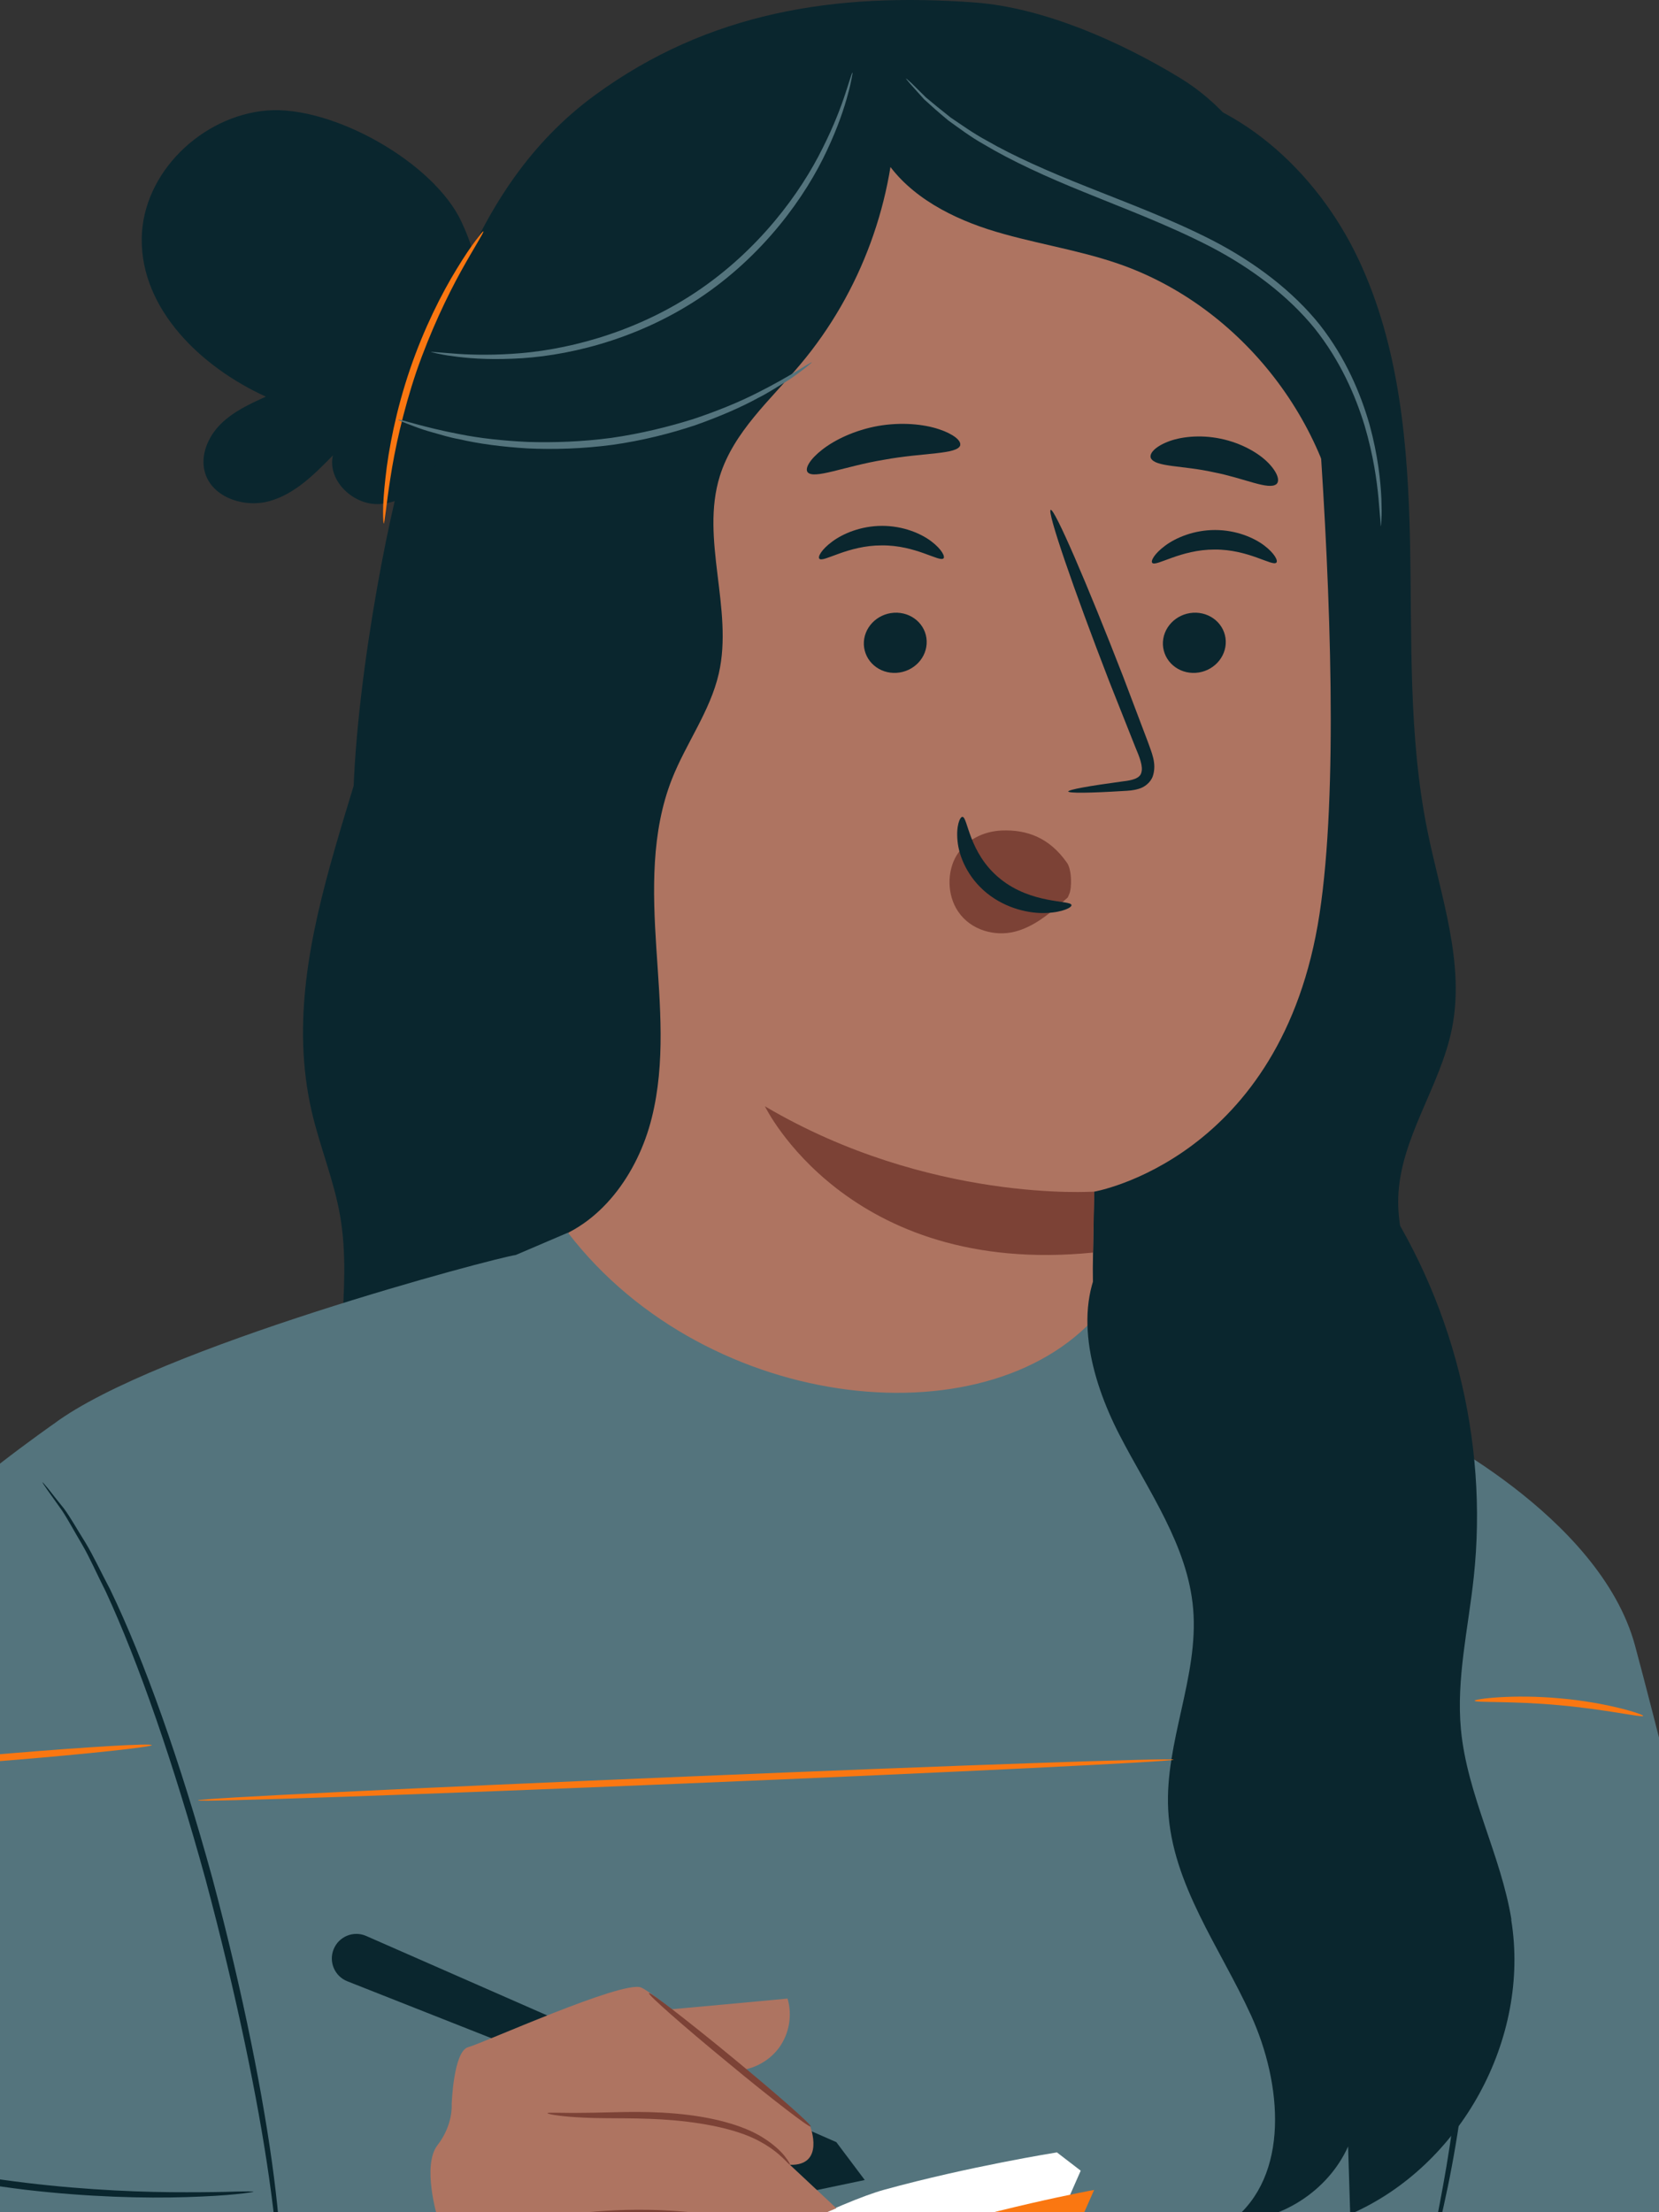
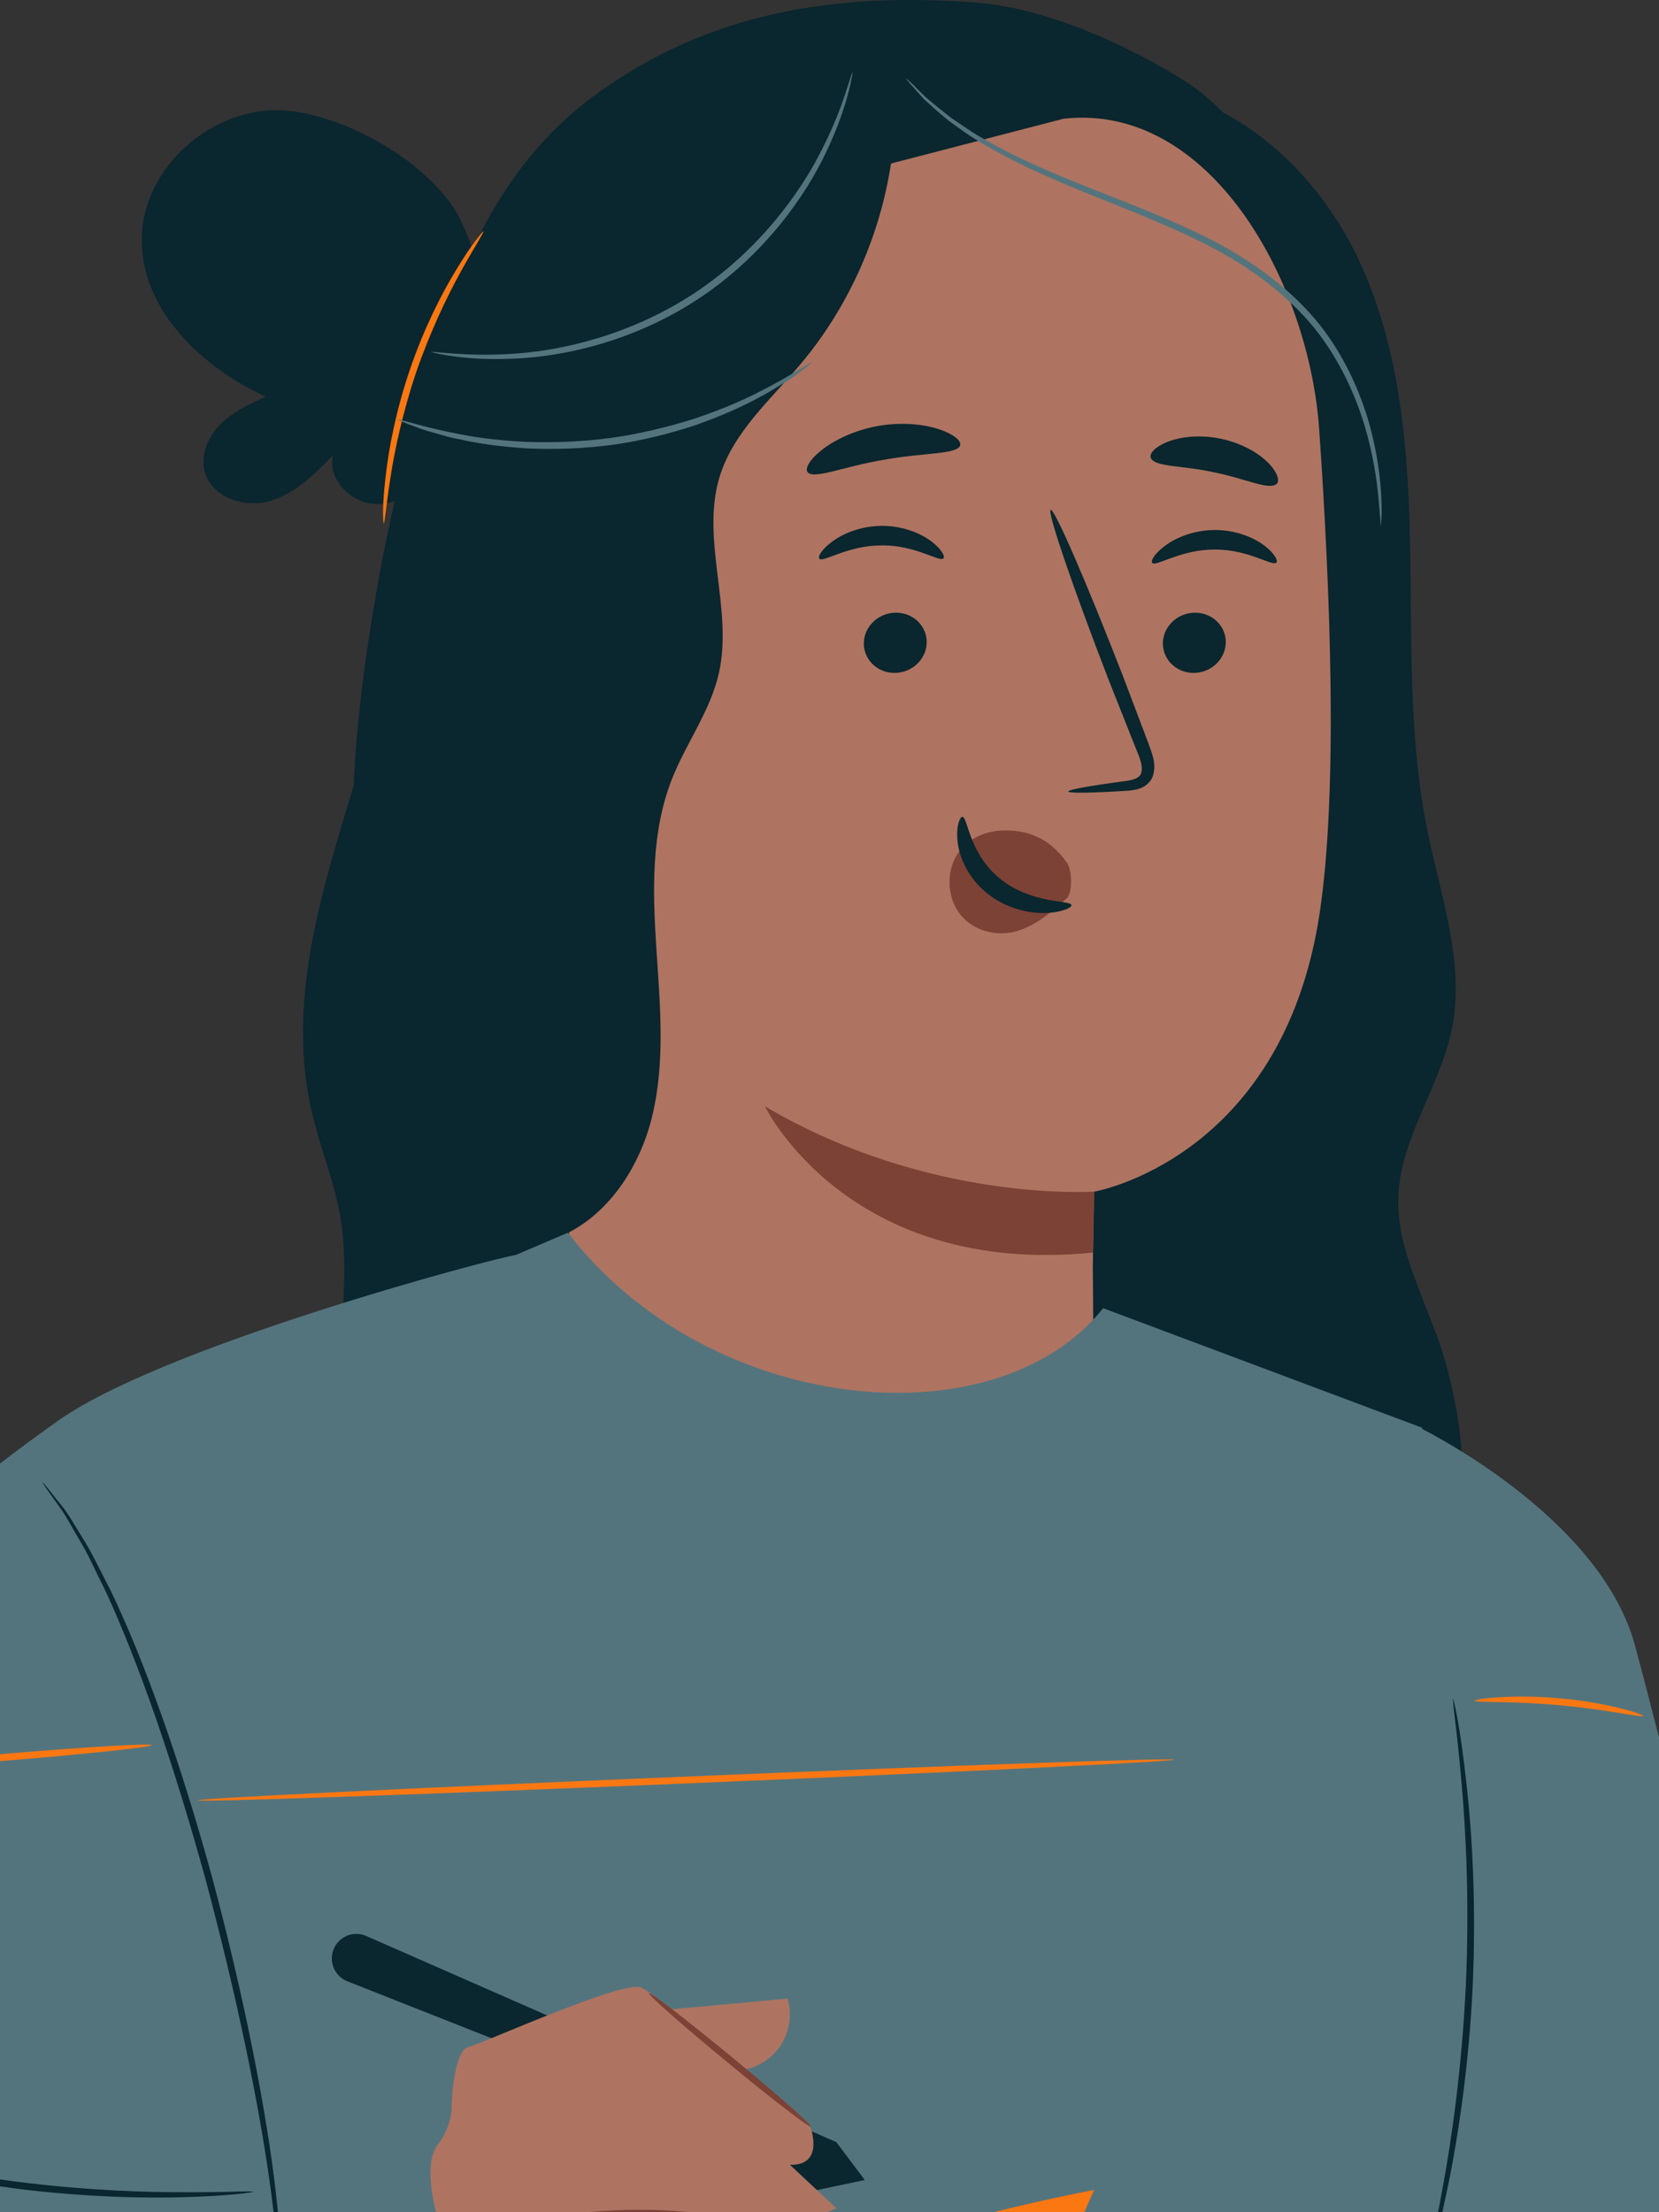
<svg xmlns="http://www.w3.org/2000/svg" width="54" height="72" viewBox="0 0 54 72" fill="none">
  <rect x="0" y="0" width="54" height="72" fill="#333333" stroke="none" />
  <g clip-path="url(#clip0_2020_6920)">
    <g clip-path="url(#clip1_2020_6920)">
      <path d="M46.749 43.427C46.228 41.966 45.465 40.526 45.513 38.975C45.573 37.037 46.891 35.357 47.265 33.453C47.683 31.326 46.895 29.173 46.464 27.046C45.836 23.961 45.961 20.781 45.896 17.635C45.831 14.49 45.556 11.262 44.208 8.418C42.86 5.573 40.238 3.154 37.103 2.818L13.025 18.959C12.521 24.807 8.831 30.441 10.144 36.165C10.407 37.312 10.868 38.408 11.07 39.568C11.281 40.78 11.203 42.022 11.126 43.251C11.014 45 10.902 46.749 10.79 48.498C10.738 49.288 10.704 50.144 11.13 50.814C11.608 51.566 12.534 51.884 13.395 52.133C22.605 54.802 32.276 55.876 41.849 55.292C43.312 55.201 44.893 55.025 45.974 54.037C46.895 53.199 47.274 51.923 47.459 50.694C47.829 48.266 47.584 45.743 46.757 43.427H46.749Z" fill="#0A262E" />
      <path d="M12.852 16.291C14.028 11.307 15.229 6.12 19.367 3.095C23.058 0.396 27.178 -0.257 31.738 0.082C33.981 0.25 36.488 1.367 38.408 2.536C41.043 4.139 42.081 7.25 43.282 10.086C45.694 15.767 45.117 23.335 43.291 25.384L19.453 36.974C15.376 34.684 12.633 33.588 11.686 29.016C11.04 25.9 12.125 19.381 12.852 16.287V16.291Z" fill="#0A262E" />
-       <path d="M19.725 7.728L34.615 3.865C39.39 3.327 42.602 9.176 42.938 13.959C43.308 19.27 43.554 25.772 42.951 29.742C41.737 37.727 35.618 38.784 35.618 38.784C35.618 38.758 35.601 38.904 35.571 41.272L35.614 46.605C33.646 53.076 27.079 52.294 18.872 48.934L17.228 10.59C17.189 9.133 18.274 7.891 19.725 7.728Z" fill="#AE7461" />
+       <path d="M19.725 7.728L34.615 3.865C39.39 3.327 42.602 9.176 42.938 13.959C43.308 19.27 43.554 25.772 42.951 29.742C41.737 37.727 35.618 38.784 35.618 38.784C35.618 38.758 35.601 38.904 35.571 41.272L35.614 46.605C33.646 53.076 27.079 52.294 18.872 48.934C17.189 9.133 18.274 7.891 19.725 7.728Z" fill="#AE7461" />
      <path d="M39.898 20.859C39.919 21.4 39.48 21.864 38.916 21.899C38.352 21.933 37.878 21.525 37.852 20.983C37.831 20.442 38.27 19.978 38.834 19.943C39.398 19.909 39.876 20.317 39.898 20.859Z" fill="#0A262E" />
      <path d="M41.545 18.311C41.42 18.445 40.637 17.877 39.535 17.886C38.432 17.882 37.627 18.453 37.507 18.32C37.446 18.26 37.575 18.019 37.924 17.761C38.269 17.503 38.858 17.25 39.547 17.25C40.236 17.25 40.813 17.499 41.149 17.753C41.489 18.011 41.606 18.251 41.545 18.311Z" fill="#0A262E" />
      <path d="M30.163 20.859C30.185 21.4 29.746 21.864 29.181 21.899C28.617 21.933 28.144 21.525 28.118 20.983C28.096 20.442 28.536 19.978 29.1 19.943C29.664 19.909 30.142 20.317 30.163 20.859Z" fill="#0A262E" />
      <path d="M30.709 18.172C30.585 18.306 29.801 17.738 28.699 17.751C27.596 17.747 26.791 18.319 26.671 18.185C26.61 18.125 26.739 17.884 27.088 17.627C27.433 17.369 28.023 17.115 28.712 17.115C29.401 17.115 29.977 17.364 30.313 17.618C30.654 17.876 30.77 18.116 30.709 18.177V18.172Z" fill="#0A262E" />
      <path d="M34.768 25.765C34.764 25.7 35.448 25.58 36.555 25.43C36.835 25.399 37.102 25.339 37.149 25.15C37.214 24.948 37.093 24.643 36.955 24.317C36.684 23.638 36.404 22.928 36.107 22.181C34.932 19.143 34.075 16.642 34.2 16.594C34.325 16.547 35.375 18.975 36.555 22.013C36.839 22.761 37.11 23.479 37.369 24.162C37.476 24.48 37.661 24.841 37.524 25.262C37.45 25.473 37.244 25.627 37.063 25.674C36.882 25.73 36.723 25.735 36.585 25.743C35.465 25.812 34.772 25.821 34.768 25.756V25.765Z" fill="#0A262E" />
      <path d="M35.62 38.782C35.62 38.782 30.246 39.164 24.898 36.006C24.898 36.006 27.581 41.566 35.577 40.767L35.62 38.782Z" fill="#7C4236" />
      <path d="M31.136 27.842C31.45 27.327 32.019 27.056 32.604 27.03C33.448 26.996 34.158 27.279 34.71 28.053C34.899 28.276 34.886 28.908 34.809 29.084C34.731 29.26 34.791 29.174 34.658 29.295C34.167 29.733 33.65 30.171 33.017 30.326C32.385 30.481 31.605 30.283 31.188 29.669C30.817 29.123 30.826 28.354 31.136 27.842Z" fill="#7C4236" />
      <path d="M31.323 26.586C31.504 26.573 31.521 27.768 32.555 28.601C33.588 29.439 34.863 29.289 34.876 29.457C34.893 29.53 34.596 29.693 34.057 29.714C33.528 29.74 32.757 29.581 32.124 29.07C31.491 28.558 31.215 27.867 31.168 27.377C31.116 26.878 31.246 26.582 31.327 26.586H31.323Z" fill="#0A262E" />
      <path d="M31.257 14.49C31.167 14.796 30.06 14.727 28.777 14.963C27.49 15.174 26.474 15.62 26.284 15.363C26.198 15.238 26.361 14.946 26.766 14.632C27.167 14.319 27.813 14.001 28.583 13.863C29.354 13.73 30.069 13.807 30.551 13.966C31.038 14.125 31.292 14.344 31.253 14.49H31.257Z" fill="#0A262E" />
      <path d="M41.548 15.756C41.29 15.962 40.502 15.563 39.499 15.369C38.504 15.146 37.613 15.206 37.462 14.914C37.397 14.772 37.578 14.553 37.992 14.385C38.401 14.218 39.047 14.136 39.731 14.278C40.416 14.42 40.976 14.751 41.281 15.064C41.591 15.382 41.665 15.653 41.548 15.756Z" fill="#0A262E" />
      <path d="M34.438 3C34.45 3.056 34.459 3.116 34.468 3.176L34.438 3.185C34.438 3.125 34.438 3.06 34.438 3Z" fill="#0A262E" />
      <path d="M17.742 40.411C19.538 39.926 20.765 38.19 21.213 36.389C21.665 34.588 21.484 32.702 21.363 30.85C21.243 28.998 21.191 27.081 21.872 25.354C22.332 24.189 23.116 23.145 23.396 21.924C23.878 19.819 22.789 17.554 23.43 15.496C23.878 14.056 25.084 13.008 26.057 11.852C28.025 9.51 29.14 6.467 29.153 3.412C26.63 3.532 24.098 4.078 21.867 5.256C19.637 6.437 17.716 8.285 16.696 10.593C15.645 12.973 15.598 15.664 15.572 18.268C15.495 25.538 15.417 32.809 15.344 40.076" fill="#0A262E" />
-       <path d="M28.68 4.976C29.395 6.243 30.768 7.008 32.154 7.46C33.541 7.906 35.005 8.104 36.383 8.577C40.435 9.965 43.475 13.914 43.776 18.181C45.744 14.236 44.995 9.11 41.981 5.891C38.967 2.672 33.89 1.581 29.812 3.274" fill="#0A262E" />
      <path d="M14.844 12.745C15.34 9.436 15.917 9.148 15.021 7.219C14.121 5.285 10.823 3.429 8.696 3.596C6.569 3.768 4.639 5.629 4.614 7.76C4.583 10.068 6.547 11.95 8.653 12.909C8.127 13.149 7.593 13.394 7.184 13.802C6.775 14.206 6.513 14.812 6.668 15.367C6.896 16.192 7.955 16.54 8.777 16.308C9.6 16.076 10.237 15.435 10.836 14.821C10.655 15.616 11.451 16.402 12.27 16.407C13.088 16.407 13.815 15.818 14.211 15.104C14.608 14.391 14.732 13.562 14.849 12.754" fill="#0A262E" />
      <path d="M12.486 17.044C12.486 17.044 12.465 16.902 12.469 16.64C12.469 16.382 12.495 16.008 12.547 15.548C12.646 14.629 12.887 13.365 13.343 12.025C13.8 10.684 14.385 9.537 14.868 8.75C15.109 8.355 15.316 8.045 15.475 7.839C15.63 7.633 15.72 7.521 15.733 7.53C15.763 7.551 15.449 8.028 15.005 8.828C14.562 9.631 14.011 10.774 13.554 12.093C13.107 13.417 12.844 14.659 12.706 15.566C12.564 16.472 12.525 17.04 12.486 17.04V17.044Z" fill="#FA7711" />
      <path d="M14.024 11.452C14.024 11.452 14.278 11.465 14.734 11.504C15.191 11.542 15.85 11.568 16.663 11.516C18.278 11.422 20.547 10.902 22.623 9.527C24.698 8.152 26.063 6.27 26.778 4.817C27.144 4.091 27.376 3.472 27.518 3.038C27.661 2.604 27.73 2.359 27.747 2.363C27.755 2.363 27.747 2.428 27.721 2.548C27.695 2.664 27.665 2.845 27.6 3.064C27.484 3.506 27.273 4.142 26.92 4.89C26.231 6.377 24.866 8.311 22.748 9.716C20.629 11.117 18.312 11.62 16.672 11.675C15.845 11.71 15.178 11.658 14.721 11.589C14.493 11.564 14.317 11.521 14.2 11.499C14.08 11.473 14.02 11.456 14.02 11.452H14.024Z" fill="#54747D" />
      <path d="M26.416 11.805C26.416 11.805 26.27 11.938 25.982 12.149C25.839 12.257 25.659 12.381 25.439 12.51C25.219 12.639 24.978 12.802 24.69 12.944C24.126 13.254 23.424 13.559 22.623 13.842C21.818 14.109 20.909 14.341 19.936 14.478C18.963 14.607 18.024 14.633 17.176 14.594C16.328 14.543 15.566 14.44 14.941 14.293C14.627 14.238 14.347 14.147 14.101 14.079C13.856 14.014 13.649 13.941 13.481 13.877C13.146 13.752 12.96 13.679 12.969 13.662C12.982 13.619 13.727 13.898 14.976 14.134C15.6 14.259 16.349 14.345 17.189 14.384C18.029 14.409 18.95 14.379 19.91 14.25C20.866 14.113 21.766 13.889 22.563 13.64C23.359 13.374 24.057 13.086 24.625 12.798C25.762 12.231 26.399 11.762 26.425 11.797L26.416 11.805Z" fill="#54747D" />
      <path d="M44.943 17.116C44.943 17.116 44.921 16.798 44.87 16.226C44.818 15.655 44.706 14.83 44.417 13.85C44.12 12.879 43.629 11.74 42.79 10.687C41.941 9.643 40.749 8.728 39.362 8.01C37.971 7.297 36.563 6.777 35.306 6.261C34.04 5.75 32.921 5.234 32.029 4.701C31.577 4.448 31.203 4.16 30.871 3.923C30.552 3.661 30.29 3.425 30.079 3.232C29.898 3.034 29.752 2.866 29.635 2.737C29.536 2.621 29.485 2.561 29.493 2.557C29.497 2.553 29.558 2.604 29.67 2.707C29.794 2.832 29.95 2.982 30.139 3.171C30.359 3.356 30.63 3.58 30.948 3.829C31.289 4.057 31.659 4.327 32.111 4.572C32.998 5.084 34.118 5.578 35.384 6.081C36.645 6.588 38.057 7.103 39.47 7.825C40.874 8.552 42.096 9.493 42.958 10.571C43.81 11.658 44.292 12.823 44.577 13.816C44.852 14.817 44.938 15.655 44.964 16.231C44.973 16.518 44.977 16.742 44.964 16.897C44.96 17.047 44.951 17.129 44.943 17.129V17.116Z" fill="#54747D" />
      <path d="M-7.258 73.86C-7.258 73.86 -3.283 51.033 -2.44 49.856C-1.596 48.678 1.763 46.332 1.763 46.332L10.172 66.619L8.997 74.38L-7.258 73.856V73.86Z" fill="#54747D" />
      <path d="M16.794 40.845C16.122 40.931 5.077 43.862 1.762 46.333L8.673 74.282L10.86 99.623L34.151 101.303L49.523 104.234L48.192 101.329C48.192 101.329 48.782 102.39 48.446 100.211C48.11 98.028 42.982 91.651 43.232 90.057C43.486 88.463 45.419 85.863 46.005 82.674C46.186 81.695 46.556 77.758 46.603 72.976C46.707 62.177 46.285 46.466 46.285 46.466L35.907 42.577C32.403 46.982 23.05 46.062 18.486 40.119L16.789 40.845H16.794Z" fill="#54747D" />
      <path d="M46.112 46.416C46.112 46.416 52.063 49.274 53.221 53.562C54.38 57.851 58.345 73.935 58.345 73.935C58.345 73.935 49.255 74.503 46.612 72.981C43.968 71.46 46.117 46.42 46.117 46.42L46.112 46.416Z" fill="#54747D" />
      <path d="M9.164 74.975C9.164 74.975 9.147 74.876 9.134 74.692C9.125 74.481 9.108 74.21 9.091 73.875C9.035 73.166 8.94 72.144 8.759 70.884C8.402 68.366 7.696 64.92 6.692 61.173C5.663 57.43 4.509 54.099 3.441 51.796C3.153 51.229 2.925 50.7 2.671 50.266C2.412 49.832 2.21 49.446 2.012 49.153C1.818 48.878 1.659 48.659 1.538 48.487C1.43 48.333 1.379 48.251 1.383 48.242C1.387 48.238 1.452 48.311 1.573 48.457C1.702 48.625 1.874 48.84 2.085 49.102C2.296 49.39 2.507 49.772 2.778 50.202C3.041 50.636 3.282 51.16 3.583 51.727C4.694 54.026 5.878 57.361 6.908 61.112C7.915 64.873 8.595 68.332 8.918 70.863C9.078 72.126 9.155 73.158 9.181 73.871C9.181 74.21 9.181 74.481 9.181 74.692C9.181 74.881 9.172 74.98 9.164 74.98V74.975Z" fill="#0A262E" />
      <path d="M8.252 71.337C8.252 71.337 8.046 71.38 7.671 71.414C7.296 71.453 6.754 71.487 6.078 71.508C4.73 71.552 2.866 71.508 0.82 71.268C-1.225 71.019 -3.046 70.615 -4.347 70.254C-4.997 70.073 -5.518 69.91 -5.871 69.785C-6.228 69.661 -6.422 69.588 -6.418 69.57C-6.414 69.558 -6.211 69.605 -5.845 69.699C-5.484 69.798 -4.958 69.936 -4.304 70.099C-2.999 70.421 -1.182 70.799 0.85 71.044C2.883 71.289 4.739 71.354 6.078 71.35C6.75 71.35 7.292 71.341 7.667 71.328C8.041 71.319 8.252 71.319 8.252 71.337Z" fill="#0A262E" />
-       <path d="M49.197 62.478C48.853 60.368 47.755 58.417 47.553 56.29C47.398 54.635 47.794 52.989 47.97 51.335C48.453 46.87 47.281 42.246 44.728 38.551L36.004 40.79C34.876 42.526 35.487 44.85 36.435 46.694C37.382 48.533 38.665 50.304 38.837 52.366C39.023 54.562 37.912 56.698 38.024 58.898C38.148 61.322 39.716 63.389 40.723 65.597C41.727 67.806 42.002 70.814 40.078 72.297C41.671 72.31 43.229 71.313 43.88 69.86C43.901 70.595 43.927 71.33 43.949 72.065C47.548 70.501 49.822 66.345 49.189 62.478H49.197Z" fill="#0A262E" />
      <path d="M4.943 56.797C4.947 56.857 2.902 57.08 0.379 57.287C-2.149 57.497 -4.198 57.617 -4.207 57.553C-4.211 57.493 -2.17 57.269 0.357 57.063C2.885 56.853 4.934 56.732 4.939 56.797H4.943Z" fill="#FA7711" />
      <path d="M38.201 57.272C38.201 57.332 31.097 57.68 22.33 58.045C13.559 58.411 6.45 58.66 6.445 58.595C6.441 58.531 13.55 58.187 22.321 57.822C31.088 57.457 38.201 57.207 38.206 57.272H38.201Z" fill="#FA7711" />
      <path d="M53.486 55.847C53.468 55.911 52.263 55.632 50.752 55.499C49.24 55.357 48.004 55.421 48 55.353C47.991 55.297 49.236 55.133 50.773 55.275C52.31 55.408 53.503 55.795 53.486 55.847Z" fill="#FA7711" />
      <path d="M47.3 55.275C47.3 55.275 47.368 55.529 47.45 55.997C47.536 56.466 47.631 57.145 47.726 57.987C47.92 59.671 48.053 62.018 47.937 64.609C47.816 67.196 47.468 69.525 47.123 71.184C46.951 72.013 46.791 72.683 46.667 73.139C46.542 73.594 46.464 73.848 46.451 73.844C46.438 73.844 46.486 73.582 46.581 73.117C46.684 72.653 46.817 71.983 46.968 71.154C47.274 69.491 47.592 67.174 47.713 64.6C47.829 62.026 47.722 59.689 47.571 58.004C47.498 57.162 47.424 56.483 47.364 56.01C47.308 55.542 47.287 55.28 47.3 55.275Z" fill="#0A262E" />
-       <path d="M35.178 70.646L29.658 83.181C29.658 83.181 7.521 89.97 5.338 92.08H3.758L16.18 77.543C16.18 77.543 26.019 72.029 28.779 71.269C31.54 70.508 34.403 70.053 34.403 70.053L35.174 70.646H35.178Z" fill="white" />
      <path d="M17.826 78.482C17.826 78.482 25.365 74.099 28.87 72.981C32.375 71.864 35.613 71.275 35.613 71.275L30.145 83.651L15.707 86.831L17.826 78.486V78.482Z" fill="#FA7711" />
      <path d="M25.633 65.047C24.246 65.176 22.86 65.305 21.469 65.43L23.88 67.394C24.448 67.394 25.008 67.114 25.348 66.659C25.689 66.203 25.796 65.589 25.633 65.043V65.047Z" fill="#AE7461" />
      <path d="M15.997 66.337L11.308 64.485C10.894 64.322 10.692 63.853 10.86 63.441C11.028 63.024 11.51 62.826 11.924 63.011L17.818 65.598L27.222 69.719L28.148 70.952L26.589 71.279L15.992 66.341L15.997 66.337Z" fill="#0A262E" />
      <path d="M14.706 76.241C14.706 76.241 14.095 75.33 14.276 74.384C14.457 73.439 14.241 72.171 14.241 72.171C14.241 72.171 13.725 70.483 14.241 69.817C14.758 69.15 14.702 68.489 14.702 68.489C14.702 68.489 14.758 66.757 15.24 66.628C15.723 66.499 20.261 64.445 20.868 64.686C21.471 64.926 26.375 69.215 26.375 69.215C26.375 69.215 26.862 70.491 25.712 70.457L27.224 71.871L24.563 72.984L16.588 77.221C16.588 77.221 15.141 77.41 14.706 76.249V76.241Z" fill="#AE7461" />
      <path d="M25.312 72.566C25.304 72.601 24.886 72.519 24.206 72.42C23.525 72.317 22.582 72.206 21.536 72.158C20.49 72.115 19.543 72.15 18.854 72.193C18.169 72.236 17.743 72.278 17.738 72.244C17.734 72.218 18.152 72.12 18.841 72.034C19.53 71.948 20.485 71.892 21.545 71.935C22.604 71.982 23.551 72.12 24.232 72.261C24.912 72.403 25.317 72.536 25.312 72.562V72.566Z" fill="#7C4236" />
-       <path d="M25.717 70.453C25.683 70.483 25.424 70.075 24.77 69.718C24.128 69.349 23.112 69.117 21.976 69.013C20.843 68.91 19.797 68.962 19.039 68.923C18.281 68.893 17.82 68.807 17.82 68.777C17.82 68.743 18.29 68.777 19.039 68.764C19.788 68.764 20.83 68.687 21.993 68.79C23.142 68.889 24.193 69.159 24.848 69.581C25.175 69.787 25.403 70.002 25.537 70.169C25.67 70.337 25.726 70.444 25.713 70.449L25.717 70.453Z" fill="#7C4236" />
      <path d="M26.384 69.209C26.362 69.231 26.052 69.011 25.561 68.633C25.07 68.255 24.407 67.727 23.684 67.125C22.956 66.528 22.31 65.978 21.845 65.569C21.384 65.161 21.105 64.899 21.126 64.873C21.148 64.847 21.458 65.071 21.949 65.449C22.435 65.827 23.103 66.356 23.83 66.957C24.558 67.555 25.204 68.105 25.669 68.513C26.13 68.921 26.41 69.183 26.388 69.209H26.384Z" fill="#7C4236" />
    </g>
  </g>
  <defs>
    <clipPath id="clip0_2020_6920">
      <rect width="54" height="72" fill="white" />
    </clipPath>
    <clipPath id="clip1_2020_6920">
      <rect width="96" height="99" fill="white" transform="translate(-29)" />
    </clipPath>
  </defs>
</svg>